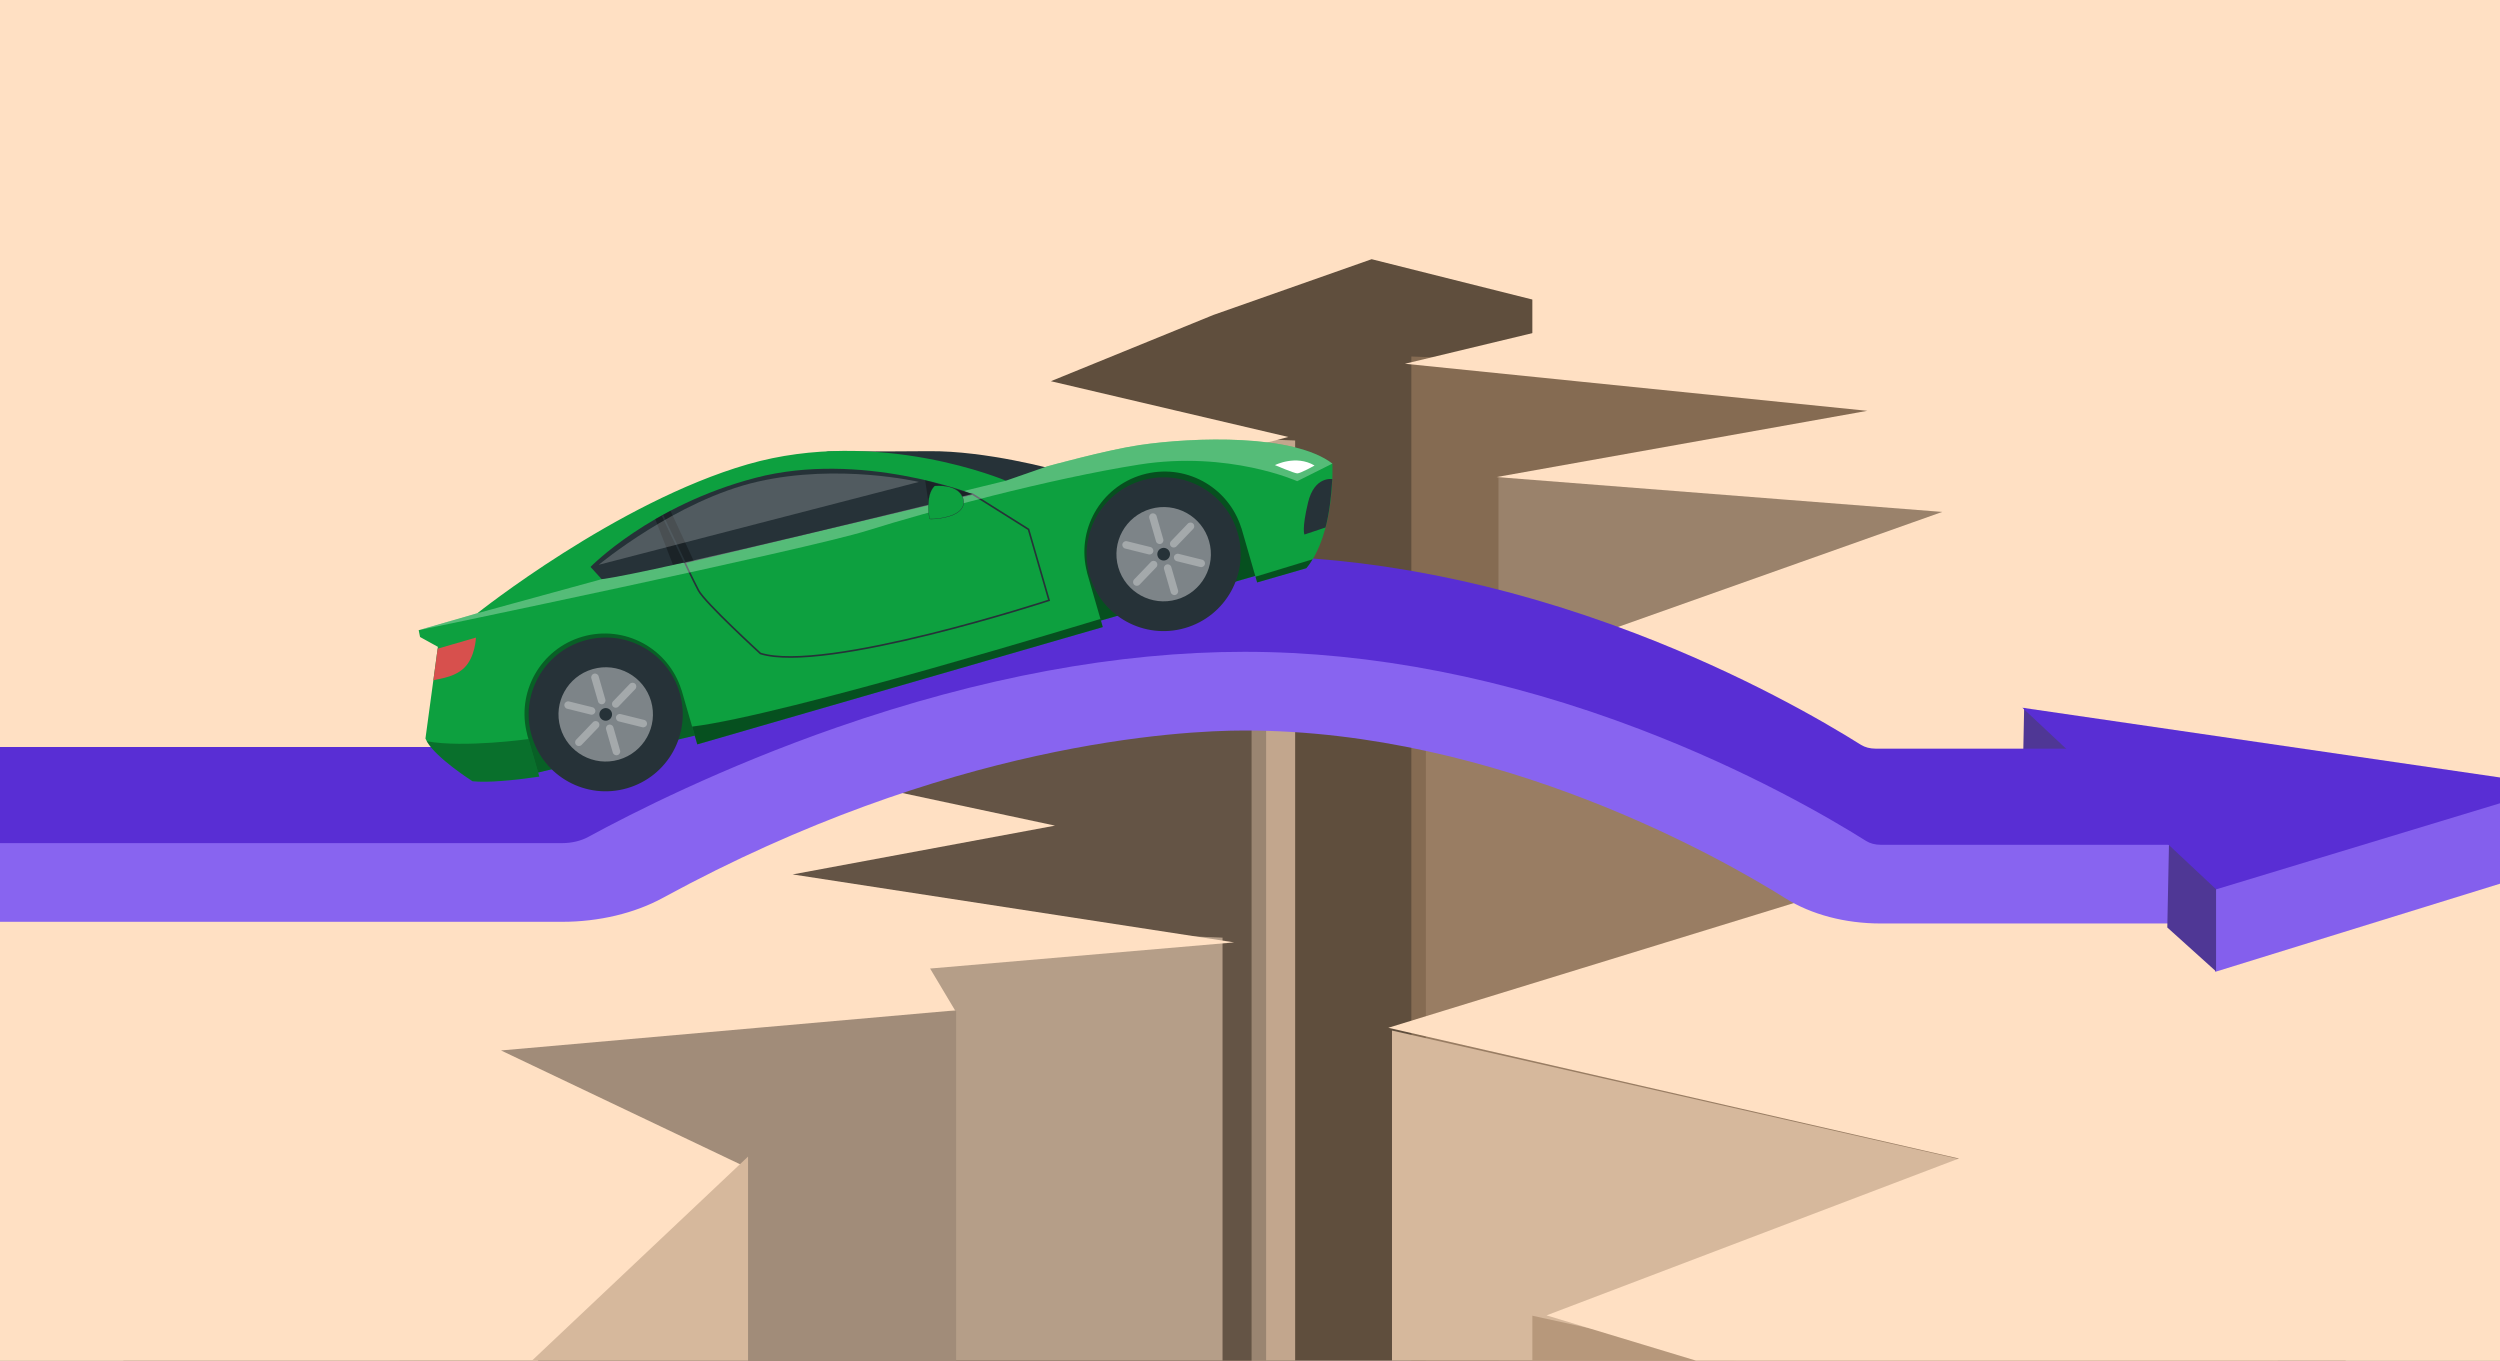
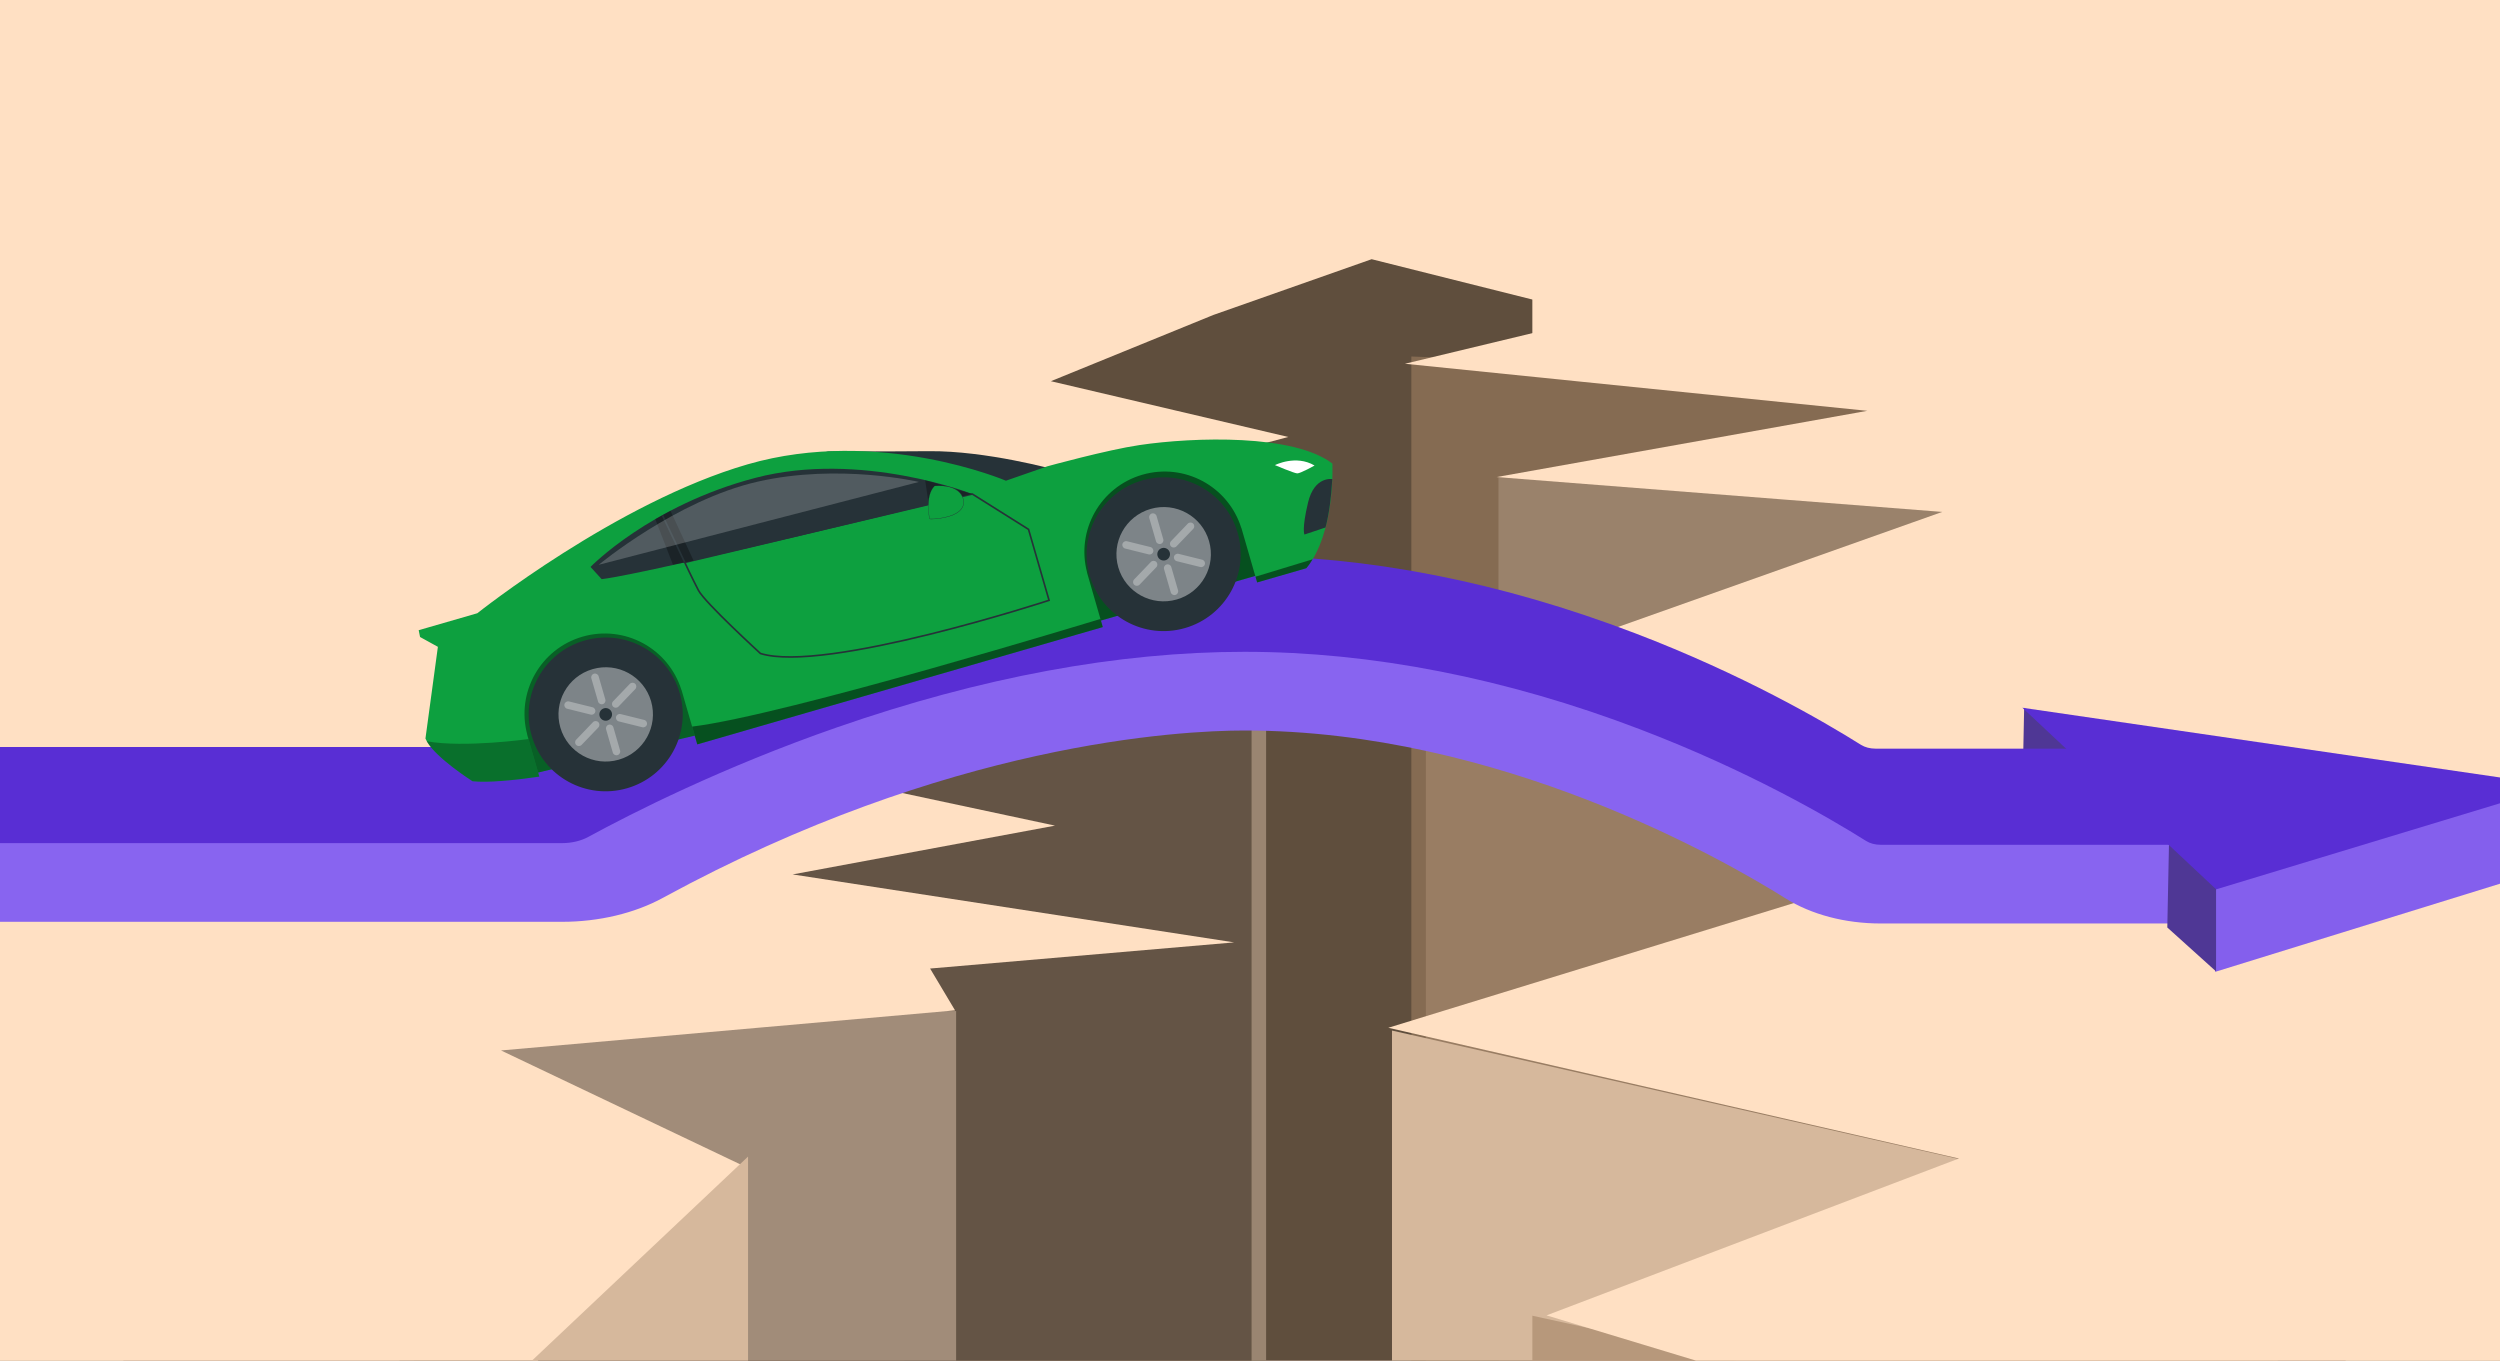
<svg xmlns="http://www.w3.org/2000/svg" width="373" height="203" viewBox="0 0 373 203" fill="none">
  <rect x="0" y="0" width="373" height="203" fill="#333333" stroke="none" />
  <g clip-path="url(#clip0_2035_19271)">
    <rect width="373" height="203" fill="#FFE0C3" />
    <path d="M228.627 294.97V36.064L102.949 31.27V303.96L228.627 294.97Z" fill="#5F4E3D" />
    <path d="M339.141 317.515V57.997L210.573 53.191V326.526L339.141 317.515Z" fill="#856B52" />
-     <path d="M193.236 324.626V65.72L66.836 60.926V333.616L193.236 324.626Z" fill="#C2A68D" />
+     <path d="M193.236 324.626L66.836 60.926V333.616L193.236 324.626Z" fill="#C2A68D" />
    <path d="M188.903 337.521V78.615L61.78 73.82V346.51L188.903 337.521Z" fill="#9A8571" />
    <path d="M186.736 363.929V104.411L59.613 99.606V372.94L186.736 363.929Z" fill="#645445" />
-     <path d="M182.402 400.637V139.895L58.168 135.066V409.691L182.402 400.637Z" fill="#B59E88" />
    <path d="M142.654 416.422V150.852H18.42V425.476L142.654 416.422Z" fill="#A18C79" />
    <path d="M349.976 335.562V76.044L223.575 71.238V344.573L349.976 335.562Z" fill="#9A826B" />
    <path d="M339.864 367.8V108.282L212.741 103.477V376.811L339.864 367.8Z" fill="#997D63" />
    <path d="M339.863 442.564V183.717L207.685 153.758V426.386L339.863 442.564Z" fill="#D6B89C" />
    <path d="M362.977 485.756V225.791L228.631 196.305V469.508L362.977 485.756Z" fill="#B7987B" />
    <path d="M68.986 213.712L110.799 173.889L74.751 156.727L142.495 150.746L138.77 144.505L184.134 140.604L118.257 130.463L157.41 123.183L126.961 116.683L186 102.9L152.438 83.917L189.106 77.939L156.79 74.556L192.211 65.196L156.79 56.875L181.029 46.993L204.648 38.673L238.829 47.252L209.619 54.273L278.602 61.295L223.288 71.177L289.785 76.377L212.105 103.94L310.298 121.621L207.134 153.344L292.27 172.849L230.745 196.252L288.402 213.712H754.456V10H-576V213.712H68.986Z" fill="#FFE0C3" />
    <path d="M71.16 460.724V210.753L111.608 172.562V435.264L71.16 460.724Z" fill="#D6B89C" />
    <path d="M302.002 105.594L301.738 118.95L309.014 125.508V112.165L302.002 105.594Z" fill="#4F3795" />
    <path d="M-22.219 131.233L-22.695 132.375H83.112C88.571 132.375 93.906 131.105 98.134 128.802C140.623 105.631 175.309 103.832 184.929 103.832C222.787 103.832 256.261 122.997 265.617 128.871C269.472 131.291 274.518 132.624 279.822 132.624H349.986V120.884L332.345 111.698H279.822C279.015 111.698 278.249 111.498 277.669 111.135C271.936 107.534 259.93 100.583 243.982 94.491C223.863 86.805 203.997 82.906 184.929 82.906C165.86 82.906 145.591 86.705 124.075 94.191C106.946 100.151 93.498 106.981 87.003 110.524C85.911 111.122 84.53 111.45 83.112 111.45H-33.701" fill="#592ED4" />
    <path d="M341.635 137.783L280.591 137.783C275.287 137.783 270.242 136.45 266.387 134.029C257.031 128.155 223.561 108.991 185.698 108.991C176.078 108.991 141.392 110.79 98.903 133.96C94.675 136.267 89.34 137.534 83.881 137.534L-24.612 137.534V125.793L83.881 125.793C85.294 125.793 86.675 125.465 87.772 124.868C94.267 121.329 107.721 114.495 124.844 108.535C146.36 101.045 166.831 97.25 185.698 97.25C204.565 97.25 224.637 101.149 244.751 108.835C260.7 114.926 272.705 121.878 278.438 125.479C279.018 125.842 279.779 126.042 280.591 126.042L341.635 126.042V137.783Z" fill="#8864F0" />
    <path d="M330.502 145V131.657L381.571 117.289V129.195L330.502 145Z" fill="#845FED" />
    <path d="M323.63 125.023L323.361 138.38L330.637 144.938V131.595L323.63 125.023Z" fill="#4F3795" />
    <path d="M301.738 105.594L330.654 132.69L381.569 117.249L301.738 105.594Z" fill="#592ED4" />
    <g clip-path="url(#clip1_2035_19271)">
      <path d="M106.467 106.774L101.458 94.689L91.583 91.327L82.576 93.933L74.045 103.892L76.853 115.341L79.45 115.457L107.095 108.944L106.467 106.774Z" fill="#0DA03F" />
      <path opacity="0.4" d="M106.467 106.774L101.458 94.689L91.583 91.327L82.576 93.933L74.045 103.892L76.853 115.341L79.45 115.457L107.095 108.944L106.467 106.774Z" fill="black" />
      <path d="M93.558 117.607C87.459 119.372 81.088 115.869 79.328 109.785C77.568 103.7 81.085 97.338 87.184 95.573C93.283 93.809 99.654 97.311 101.414 103.396C103.175 109.48 99.657 115.843 93.558 117.607Z" fill="#263238" />
      <path opacity="0.4" d="M92.327 113.344C88.588 114.426 84.682 112.278 83.603 108.547C82.524 104.816 84.68 100.915 88.419 99.833C92.157 98.752 96.063 100.9 97.143 104.63C98.222 108.361 96.066 112.263 92.327 113.344Z" fill="white" />
      <g opacity="0.3">
        <path d="M88.23 101.211L89.232 104.675C89.318 104.972 89.631 105.143 89.928 105.057L89.931 105.056C90.229 104.97 90.402 104.659 90.316 104.361L89.314 100.898C89.228 100.6 88.915 100.43 88.618 100.516L88.615 100.516C88.317 100.603 88.144 100.913 88.23 101.211Z" fill="white" />
      </g>
      <g opacity="0.3">
        <path d="M90.43 108.821L91.432 112.284C91.518 112.582 91.831 112.752 92.129 112.666L92.131 112.665C92.429 112.579 92.602 112.268 92.516 111.971L91.514 108.507C91.428 108.209 91.115 108.039 90.818 108.125L90.815 108.126C90.517 108.212 90.344 108.523 90.43 108.821Z" fill="white" />
      </g>
      <g opacity="0.3">
        <path d="M88.141 106.621C88.44 106.692 88.743 106.506 88.814 106.207C88.889 105.906 88.705 105.6 88.404 105.525L84.895 104.655C84.593 104.583 84.29 104.766 84.215 105.069C84.142 105.369 84.326 105.675 84.628 105.747L88.135 106.617C88.135 106.617 88.14 106.618 88.143 106.62L88.141 106.621Z" fill="white" />
      </g>
      <g opacity="0.3">
        <path d="M96.523 108.089C96.597 107.789 96.413 107.483 96.11 107.411L92.603 106.541C92.3 106.466 91.994 106.647 91.917 106.951C91.842 107.254 92.026 107.56 92.329 107.635L95.835 108.505C96.139 108.58 96.447 108.395 96.522 108.092L96.523 108.089Z" fill="white" />
      </g>
      <g opacity="0.3">
        <path d="M85.979 111.157C86.204 111.371 86.56 111.363 86.775 111.141L89.278 108.533C89.494 108.307 89.483 107.949 89.259 107.735C89.034 107.521 88.678 107.529 88.464 107.753L85.963 110.361C85.747 110.586 85.754 110.941 85.978 111.155L85.979 111.157Z" fill="white" />
      </g>
      <g opacity="0.3">
        <path d="M91.485 105.441C91.709 105.655 92.065 105.645 92.281 105.42L94.782 102.812C94.998 102.587 94.991 102.232 94.767 102.019C94.542 101.802 94.183 101.811 93.966 102.036L91.466 104.644C91.249 104.869 91.257 105.223 91.481 105.437C91.481 105.437 91.482 105.442 91.485 105.441Z" fill="white" />
      </g>
      <path d="M90.11 105.681C89.607 105.827 89.317 106.352 89.462 106.852C89.607 107.352 90.132 107.642 90.635 107.496C91.137 107.351 91.427 106.826 91.282 106.326C91.137 105.825 90.612 105.536 90.11 105.681Z" fill="#263238" />
      <path d="M189.718 82.868L184.709 70.78L174.831 67.422L165.827 70.026L157.296 79.985L160.104 91.434L160.732 93.605L190.346 85.038L189.718 82.868Z" fill="#0DA03F" />
      <path opacity="0.5" d="M189.718 82.868L184.709 70.78L174.831 67.422L165.827 70.026L157.296 79.985L160.104 91.434L160.732 93.605L190.346 85.038L189.718 82.868Z" fill="black" />
      <path d="M157.423 70.091C157.423 70.091 147.21 67.242 138.607 67.314C130.005 67.384 123.223 67.355 123.223 67.355L148.086 73.759L157.42 70.091L157.423 70.091Z" fill="#263238" />
      <path d="M65.332 96.506L62.672 95.04L62.469 94.025L71.216 91.495C71.216 91.495 91.996 74.933 111.553 69.276C131.109 63.619 150.082 71.722 150.082 71.722L156.258 69.576C156.258 69.576 165.171 67.119 170.006 66.405C178.237 65.188 193.043 64.749 198.792 69.167C198.792 69.167 199.274 79.49 194.903 84.779L187.567 86.901L185.213 78.764L185.201 78.768C183.261 72.563 176.715 69.012 170.439 70.828C164.162 72.644 160.522 79.141 162.195 85.423L162.183 85.426L164.537 93.563L104.033 111.065L101.679 102.928L101.667 102.932C99.728 96.727 93.182 93.176 86.905 94.992C80.628 96.808 76.989 103.305 78.661 109.587L78.649 109.59L80.466 115.872C76.441 116.455 72.805 116.784 70.506 116.561C70.506 116.561 64.488 112.757 63.477 110.19L65.332 96.508L65.332 96.506Z" fill="#0DA03F" />
      <path d="M145.066 73.707L153.458 78.982L156.52 89.568C156.52 89.568 123.063 100.509 113.457 97.5C113.457 97.5 105.155 89.904 104.205 88.075C103.255 86.246 102.167 83.912 102.167 83.912L145.063 73.708L145.066 73.707Z" stroke="#263238" stroke-width="0.25" stroke-miterlimit="10" />
      <path d="M198.776 71.483C198.776 71.483 196.106 70.991 195.154 74.999C194.201 79.005 194.622 79.753 194.622 79.753L197.764 78.702C198.314 76.615 198.628 74.175 198.773 71.484L198.776 71.483Z" fill="#263238" />
-       <path d="M65.294 96.782L71.009 95.129C71.009 95.129 70.925 98.052 69.229 99.676C67.53 101.298 64.682 101.314 64.65 101.558C64.617 101.802 65.297 96.784 65.297 96.784L65.294 96.782Z" fill="#D7504D" />
-       <path opacity="0.3" d="M169.999 69.309C156.639 71.413 138.395 76.334 129.426 79.156C120.456 81.978 62.467 94.028 62.467 94.028L71.213 91.498L89.767 86.415L150.083 71.725L156.259 69.579C156.259 69.579 165.171 67.122 170.006 66.408C178.236 65.189 193.043 64.749 198.792 69.168L193.542 71.794C193.542 71.794 183.358 67.205 169.999 69.309Z" fill="white" />
      <path opacity="0.3" d="M63.679 110.597C69.253 111.608 78.844 110.266 78.844 110.266L80.466 115.871C76.44 116.454 72.805 116.783 70.505 116.56C70.505 116.56 65.102 113.144 63.68 110.6L63.679 110.597Z" fill="black" />
      <path d="M196.131 69.458C196.131 69.458 194.011 70.65 193.543 70.63C193.075 70.61 190.22 69.395 190.22 69.395C190.22 69.395 193.341 67.797 196.131 69.456L196.131 69.458Z" fill="white" />
      <path d="M176.804 93.705C170.705 95.469 164.334 91.967 162.574 85.882C160.814 79.798 164.331 73.435 170.43 71.671C176.529 69.907 182.9 73.409 184.661 79.493C186.421 85.578 182.903 91.941 176.804 93.705Z" fill="#263238" />
      <path opacity="0.4" d="M175.573 89.442C171.834 90.523 167.928 88.376 166.849 84.645C165.77 80.914 167.926 77.013 171.665 75.931C175.404 74.849 179.309 76.997 180.389 80.728C181.468 84.459 179.312 88.36 175.573 89.442Z" fill="white" />
      <g opacity="0.3">
        <path d="M171.476 77.305L172.478 80.769C172.564 81.066 172.877 81.237 173.175 81.15L173.177 81.15C173.475 81.064 173.648 80.753 173.562 80.455L172.56 76.992C172.474 76.694 172.161 76.523 171.864 76.609L171.861 76.61C171.563 76.696 171.39 77.007 171.476 77.305Z" fill="white" />
      </g>
      <g opacity="0.3">
        <path d="M174.059 84.22L174.066 84.218C174.363 84.132 174.674 84.303 174.76 84.601L175.763 88.067C175.849 88.364 175.678 88.675 175.38 88.761L175.373 88.763C175.076 88.849 174.765 88.678 174.679 88.38L173.676 84.914C173.59 84.617 173.762 84.306 174.059 84.22Z" fill="white" />
      </g>
      <g opacity="0.3">
        <path d="M171.392 82.718C171.691 82.789 171.994 82.604 172.064 82.304C172.14 82.004 171.956 81.698 171.656 81.622L168.146 80.753C167.844 80.681 167.541 80.864 167.466 81.167C167.393 81.467 167.576 81.772 167.879 81.845L171.386 82.715C171.386 82.715 171.391 82.716 171.394 82.718L171.392 82.718Z" fill="white" />
      </g>
      <g opacity="0.3">
        <path d="M179.769 84.183C179.843 83.883 179.659 83.577 179.356 83.504L175.85 82.635C175.546 82.559 175.24 82.741 175.163 83.045C175.088 83.348 175.272 83.653 175.575 83.728L179.082 84.598C179.385 84.673 179.693 84.489 179.768 84.186L179.769 84.183Z" fill="white" />
      </g>
      <g opacity="0.3">
        <path d="M169.225 87.251C169.45 87.465 169.806 87.457 170.021 87.235L172.524 84.626C172.74 84.401 172.729 84.043 172.505 83.829C172.28 83.615 171.924 83.623 171.71 83.847L169.209 86.455C168.993 86.68 169 87.034 169.224 87.248L169.225 87.251Z" fill="white" />
      </g>
      <g opacity="0.3">
        <path d="M174.731 81.539C174.955 81.752 175.311 81.743 175.527 81.517L178.028 78.909C178.244 78.684 178.238 78.33 178.013 78.116C177.788 77.9 177.429 77.908 177.213 78.133L174.712 80.741C174.496 80.966 174.503 81.321 174.727 81.535C174.727 81.535 174.728 81.539 174.731 81.539Z" fill="white" />
      </g>
      <path d="M173.356 81.779C172.853 81.924 172.564 82.449 172.708 82.95C172.853 83.45 173.378 83.739 173.881 83.594C174.383 83.449 174.673 82.923 174.528 82.423C174.383 81.923 173.858 81.633 173.356 81.779Z" fill="#263238" />
      <path opacity="0.5" d="M164.538 93.56L164.187 92.345C164.187 92.345 117.128 106.737 103.266 108.408L104.034 111.062L164.538 93.56Z" fill="black" />
      <path opacity="0.5" d="M194.902 84.778L187.565 86.9L187.317 86.043L195.837 83.449C195.695 83.725 195.186 84.466 194.899 84.776L194.902 84.778Z" fill="black" />
      <path d="M145.066 73.706C145.066 73.706 97.347 85.486 89.769 86.411L88.103 84.585C88.103 84.585 97.03 75.386 112.729 71.289C128.429 67.192 145.065 73.704 145.065 73.704L145.066 73.706Z" fill="#263238" />
      <path opacity="0.3" d="M100.033 76.203L103.491 83.661L100.407 84.26L97.764 77.453L100.033 76.203Z" fill="black" />
      <path d="M102.169 83.912L98.838 76.886" stroke="#263238" stroke-width="0.25" stroke-miterlimit="10" />
      <path opacity="0.3" d="M138.03 71.636L138.564 75.23L145.065 73.708L138.03 71.636Z" fill="black" />
      <path d="M139.448 72.51C139.448 72.51 143.352 72.06 143.752 74.693C144.153 77.326 138.826 77.538 138.683 77.416C138.683 77.416 137.954 73.977 139.45 72.509L139.448 72.51Z" fill="#0DA03F" />
      <path d="M139.45 72.509C140.845 72.425 142.597 72.572 143.433 73.848C144.372 75.504 143.116 76.57 141.583 77.008C140.674 77.284 139.612 77.441 138.707 77.409C138.448 75.793 138.278 73.813 139.452 72.506L139.45 72.509ZM139.45 72.509C138.246 73.809 138.407 75.802 138.664 77.429C138.8 77.48 138.914 77.457 139.05 77.462C139.911 77.44 140.772 77.31 141.598 77.063C143.163 76.628 144.435 75.499 143.469 73.822C142.619 72.532 140.858 72.396 139.449 72.506L139.45 72.509Z" fill="#263238" />
      <path opacity="0.2" d="M137.093 71.905L89.328 84.266C89.328 84.266 100.93 74.624 113.044 71.864C125.157 69.103 137.09 71.903 137.09 71.903L137.093 71.905Z" fill="white" />
    </g>
  </g>
  <defs>
    <clipPath id="clip0_2035_19271">
      <rect width="373" height="203" fill="white" />
    </clipPath>
    <clipPath id="clip1_2035_19271">
      <rect width="141.386" height="41.597" fill="white" transform="matrix(-0.961 0.278 0.278 0.961 192.085 45.98)" />
    </clipPath>
  </defs>
</svg>